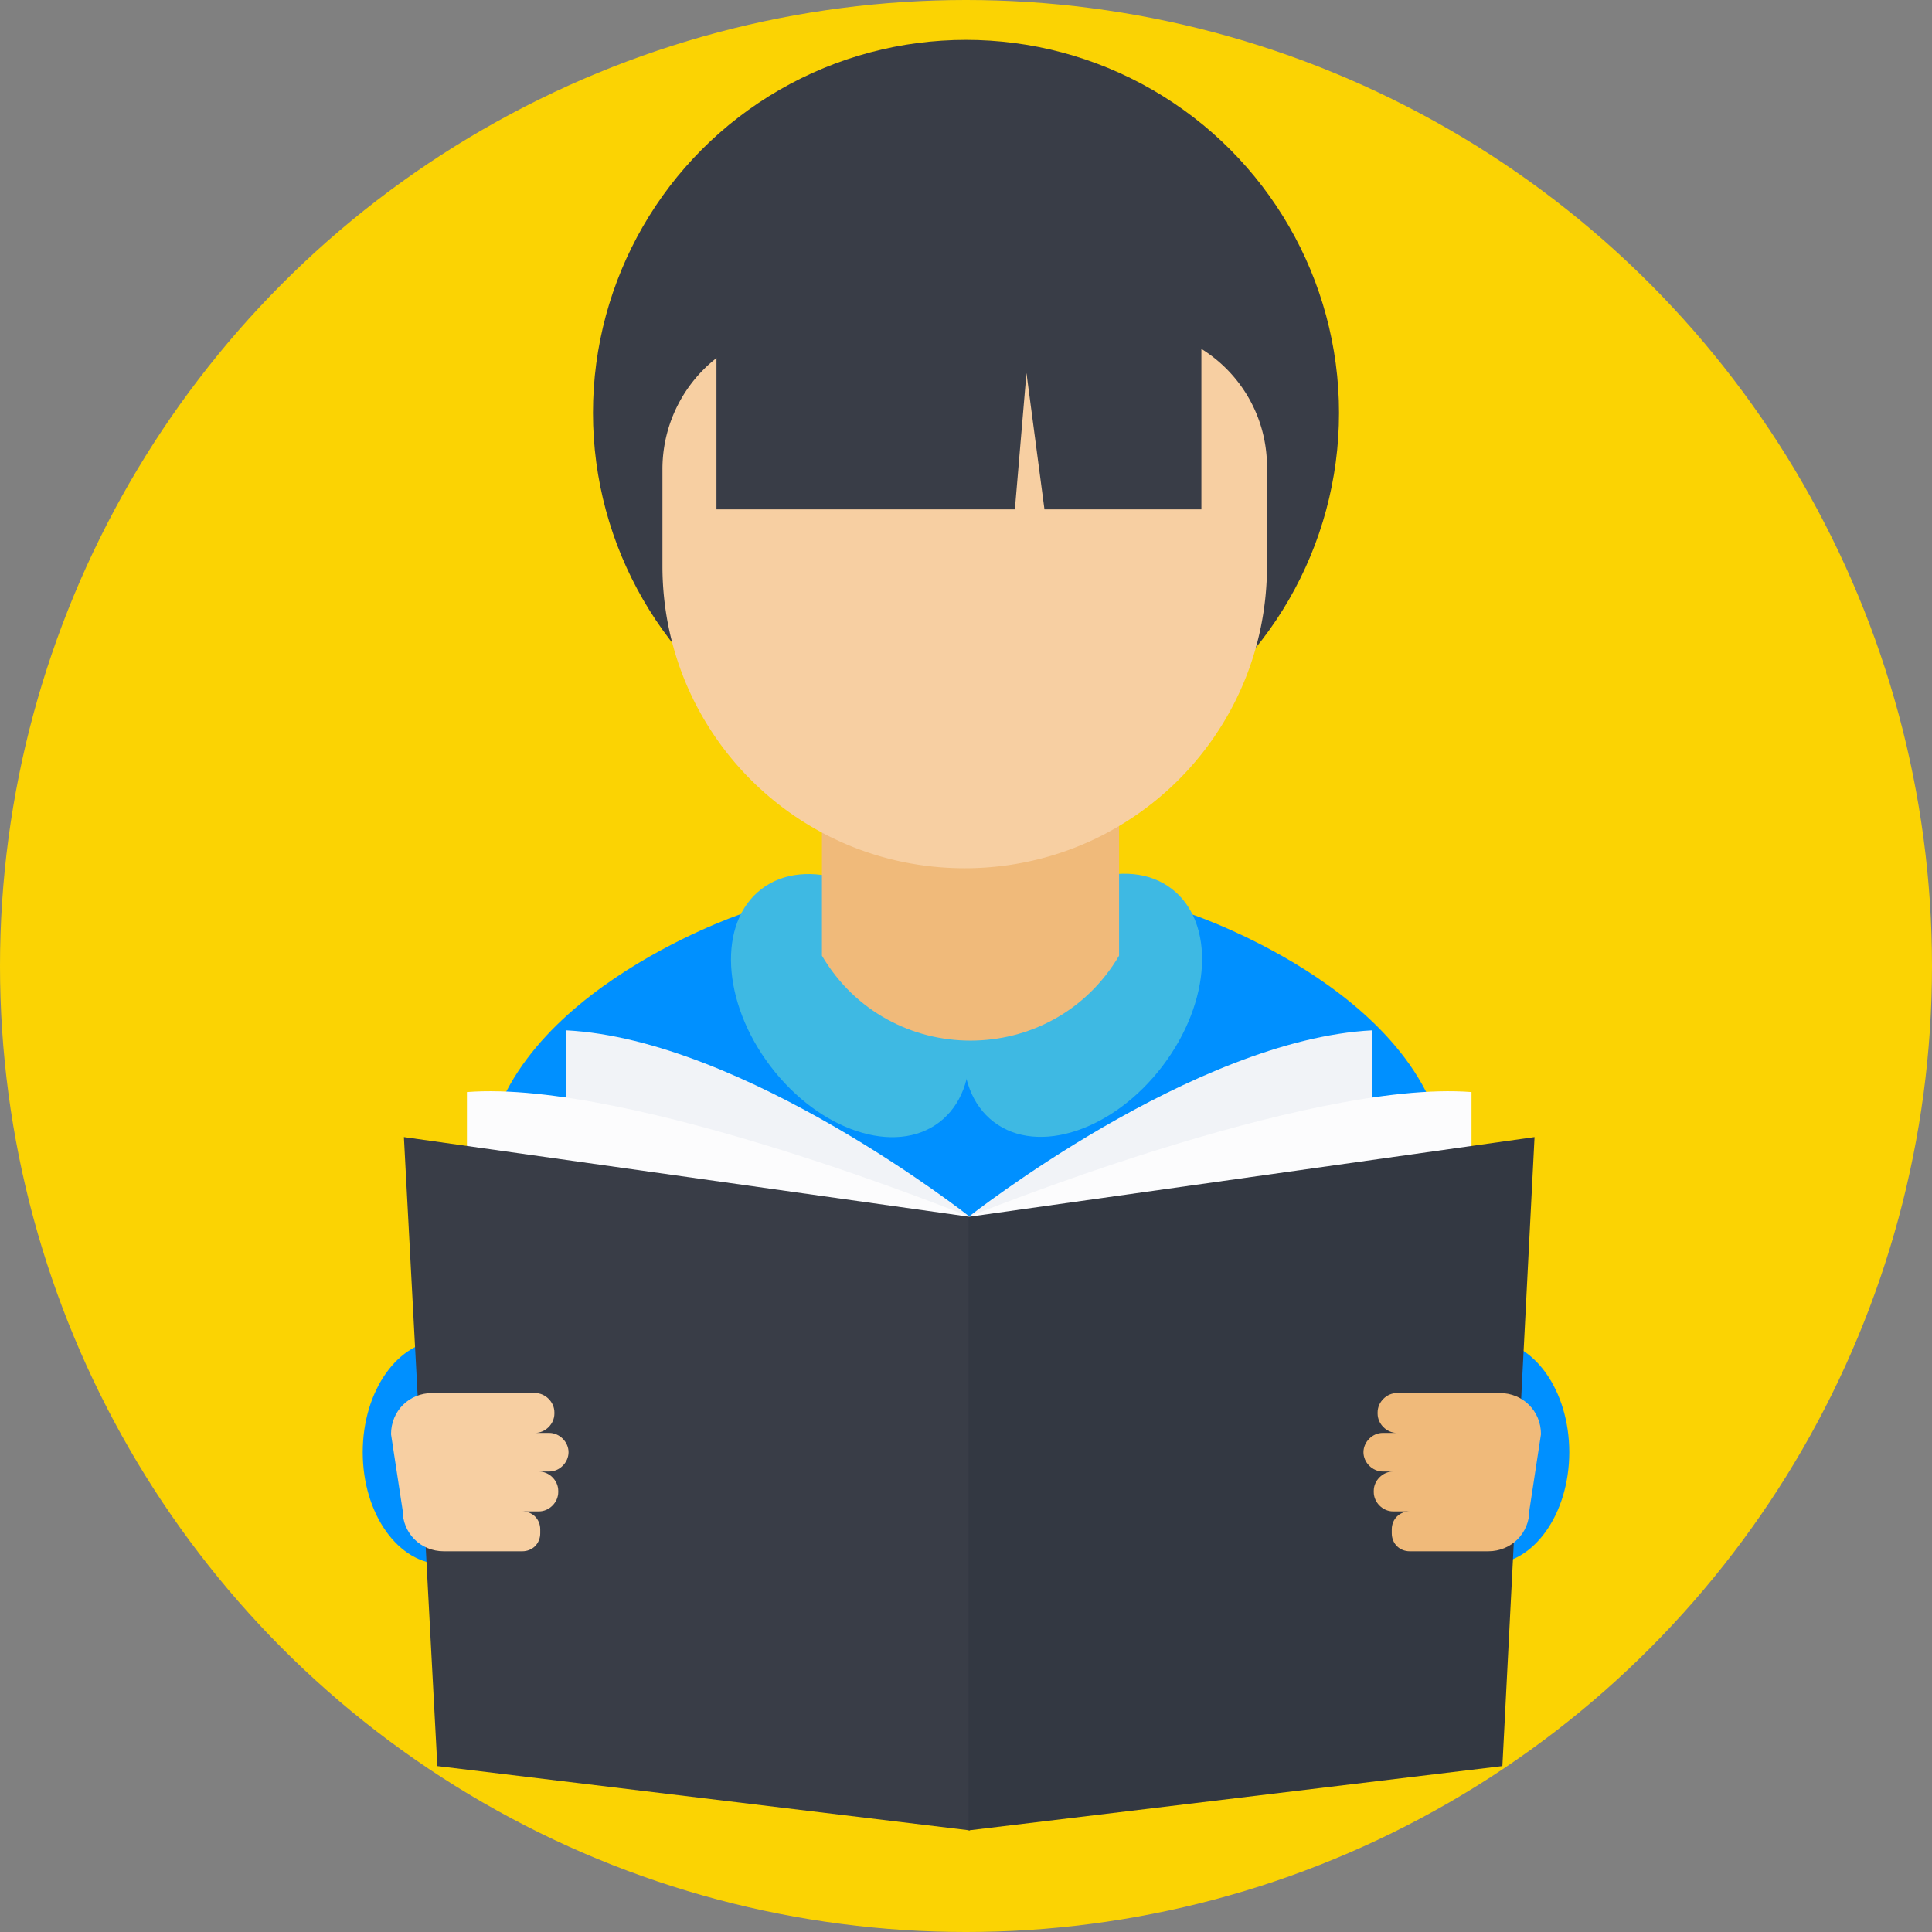
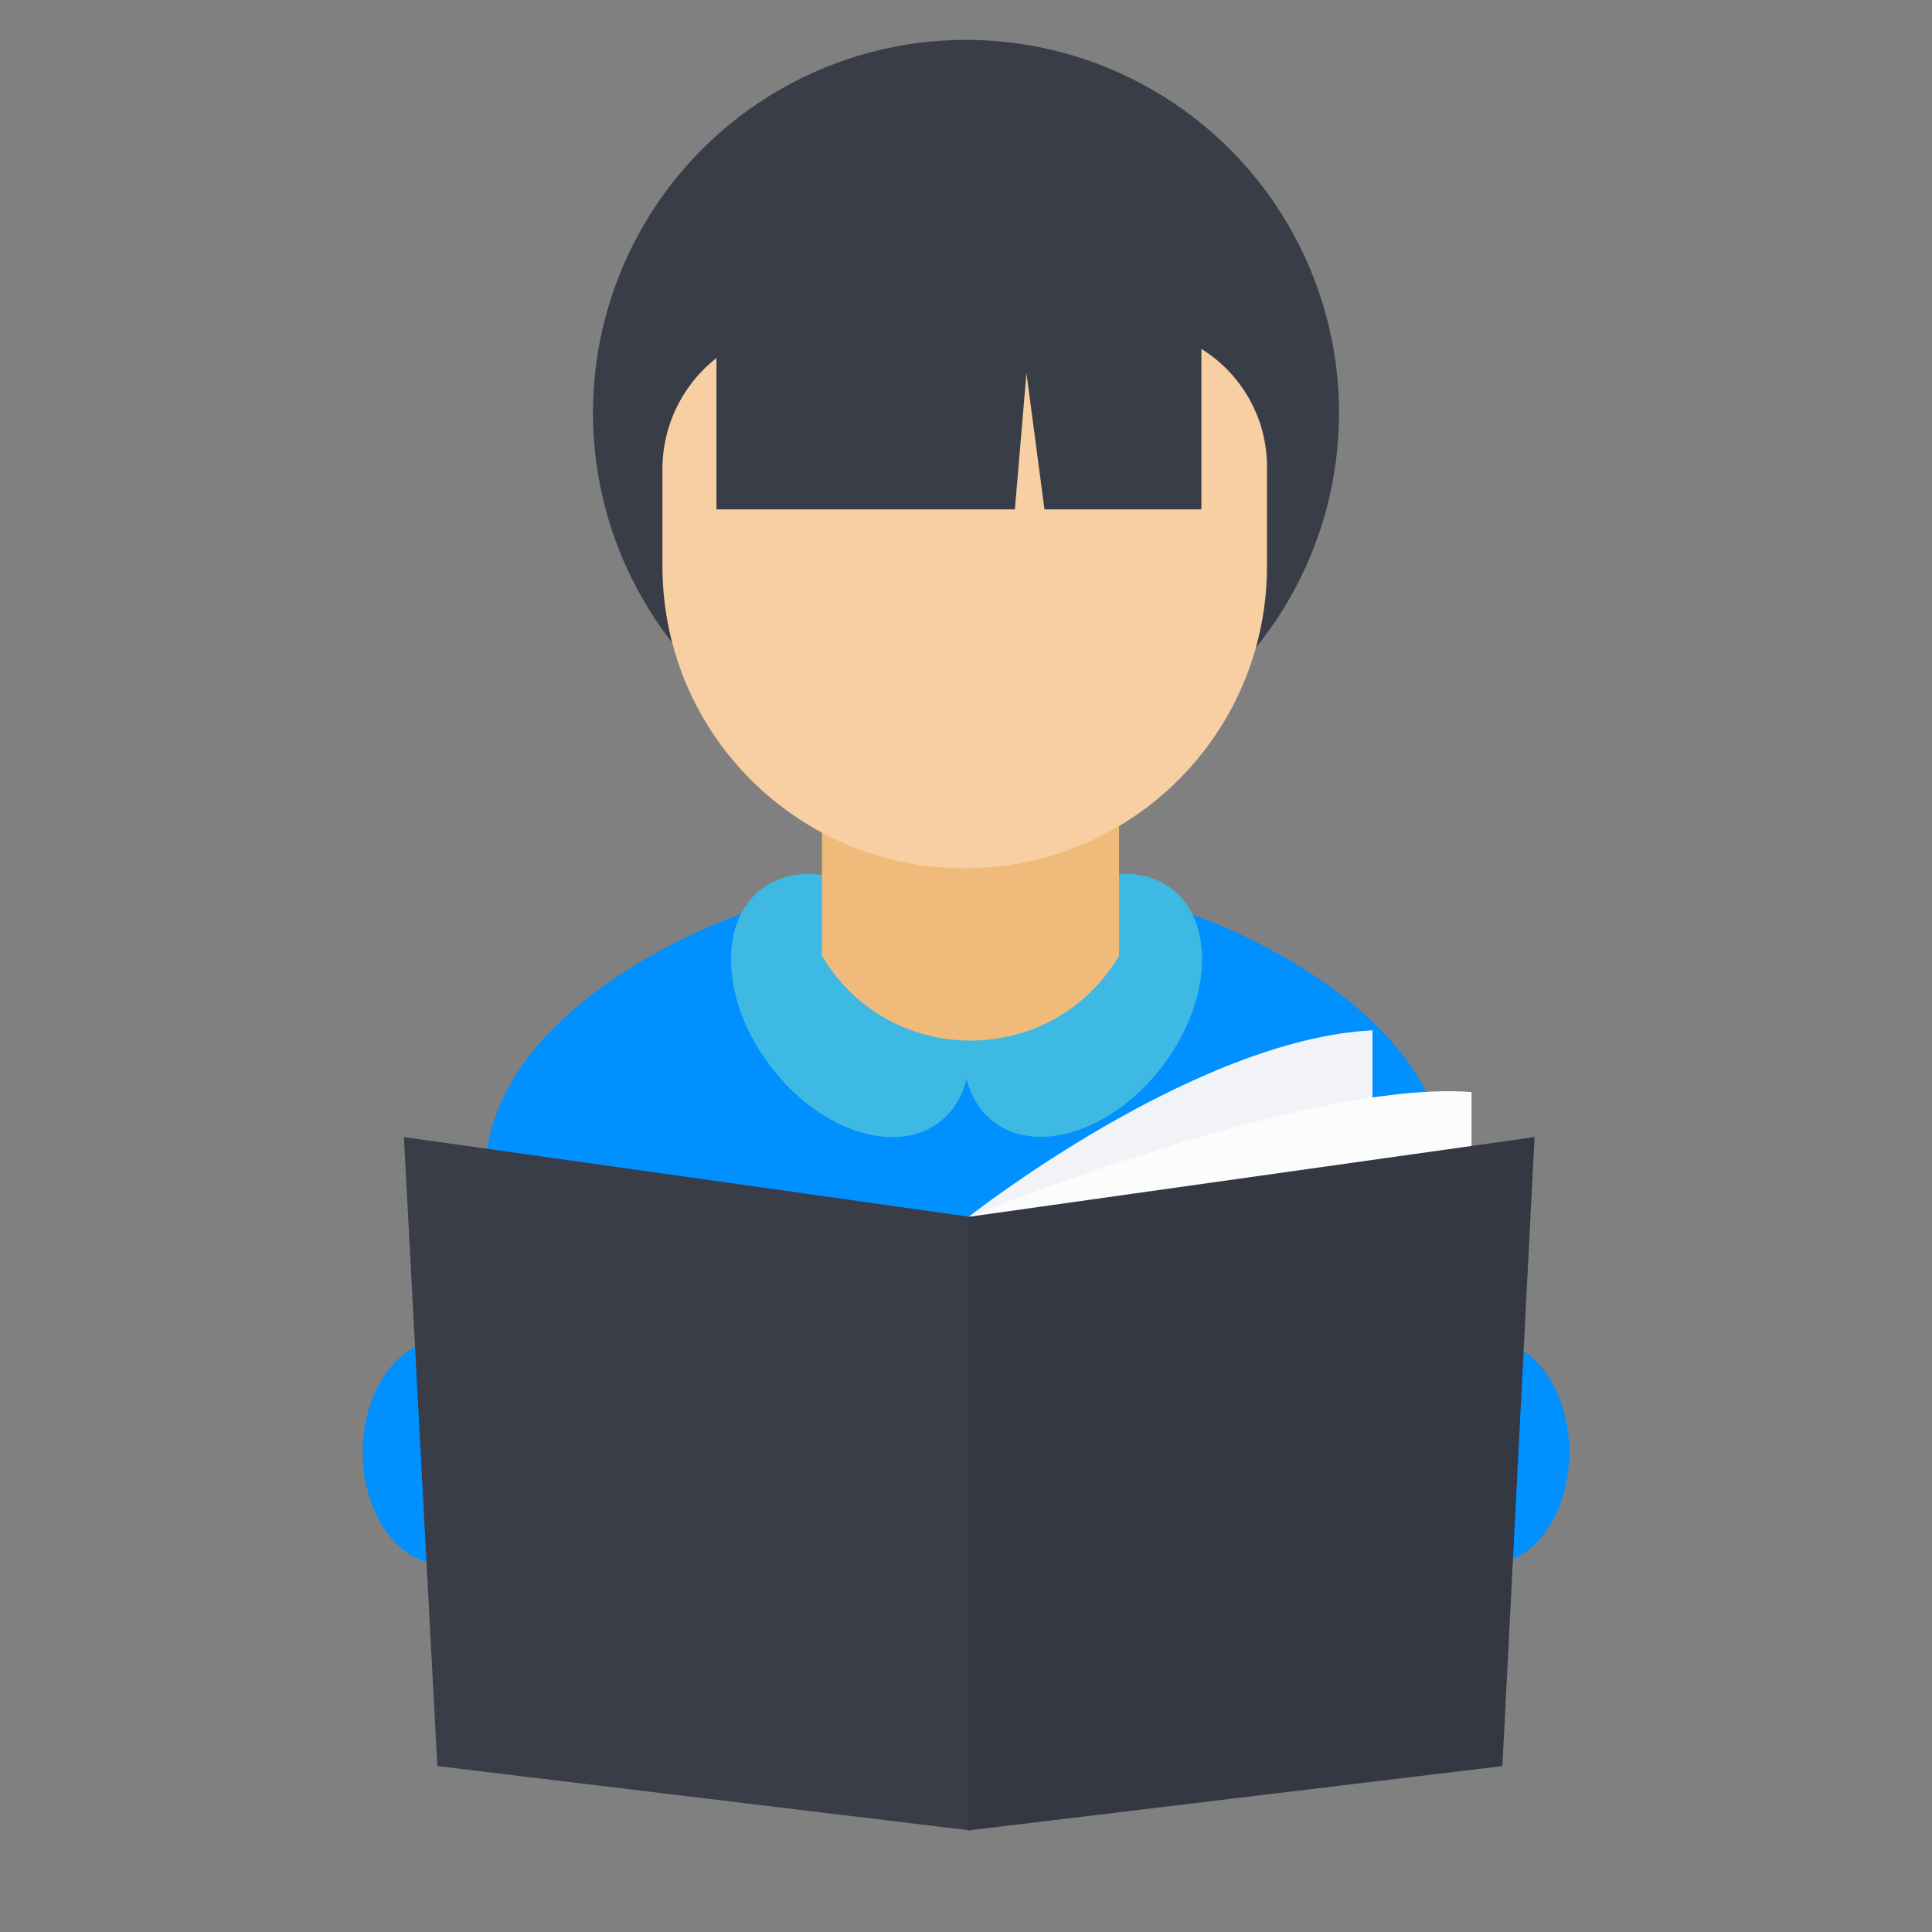
<svg xmlns="http://www.w3.org/2000/svg" viewBox="0 0 509.287 509.287">
  <rect x="0" y="0" width="509.287" height="509.287" fill="#808080" stroke="none" />
-   <circle cx="254.644" cy="254.644" r="254.644" fill="#fbd303" />
  <g fill="#0090ff">
    <ellipse cx="116.641" cy="382.813" rx="21.023" ry="29.499" />
    <ellipse cx="392.646" cy="382.813" rx="21.023" ry="29.499" />
    <path d="M314.321 241.081l-13.224-3.391-15.258 38.993-31.195 4.408-31.195-4.408-15.258-38.993-13.224 3.391s-65.78 22.379-67.136 67.815l126.813 62.05 126.813-62.05c-1.356-45.775-67.136-67.815-67.136-67.815z" />
  </g>
-   <path d="M255.661 320.763s-59.338-46.792-106.469-49.166v49.166h106.469z" fill="#f1f3f7" />
-   <path d="M255.661 320.763s-89.176-36.281-132.577-32.89v50.183l132.577-17.293z" fill="#fcfcfd" />
  <g fill="#3eb9e3">
    <ellipse transform="rotate(-127.286 224.173 265.084)" cx="224.172" cy="265.082" rx="38.654" ry="26.447" />
    <ellipse transform="rotate(127.286 285.393 265.006)" cx="285.39" cy="265.005" rx="38.654" ry="26.447" />
  </g>
  <path d="M294.993 251.931c-17.632 29.838-60.694 29.838-78.326 0v-51.2h78.326v51.2z" fill="#f0ba7a" />
  <circle cx="254.644" cy="108.842" r="98.331" fill="#393d47" />
  <path d="M297.367 86.464h-85.446a37.191 37.191 0 00-37.298 37.298v25.43c0 44.079 35.603 79.682 79.682 79.682s79.682-35.603 79.682-79.682v-25.43c.339-20.684-16.276-37.298-36.62-37.298z" fill="#f7cfa2" />
  <g fill="#393d47">
    <path d="M188.864 73.579v60.694h78.664l3.052-35.942 4.747 35.942h41.367V73.579zM255.661 482.501l-140.376-16.954-8.816-165.807 149.192 21.023z" />
  </g>
  <path d="M255.322 320.763s59.338-46.792 106.469-49.166v49.166H255.322z" fill="#f1f3f7" />
  <path d="M255.322 320.763s89.176-36.281 132.577-32.89v50.183l-132.577-17.293z" fill="#fcfcfd" />
  <path fill="#333842" d="M255.322 482.501l140.715-16.954 8.477-165.807-149.192 21.023z" />
-   <path d="M149.87 382.813c0-2.713-2.374-5.086-5.086-5.086h-3.73c2.713 0 5.086-2.373 5.086-5.086v-.339c0-2.713-2.374-5.086-5.086-5.086h-27.126c-6.103 0-10.85 4.747-10.85 10.85l3.052 20.005c0 6.103 4.747 10.85 10.85 10.85h20.683c2.713 0 4.747-2.034 4.747-4.747v-1.017c0-2.713-2.034-4.747-4.747-4.747h4.408c2.713 0 5.086-2.374 5.086-5.086v-.339c0-2.713-2.374-5.086-5.086-5.086h2.713c2.713 0 5.086-2.373 5.086-5.086z" fill="#f7cfa2" />
-   <path d="M359.417 382.813c0-2.713 2.374-5.086 5.086-5.086h3.73c-2.713 0-5.086-2.373-5.086-5.086v-.339c0-2.713 2.374-5.086 5.086-5.086h27.126c6.103 0 10.85 4.747 10.85 10.85l-3.052 20.005c0 6.103-4.747 10.85-10.85 10.85h-20.683c-2.713 0-4.747-2.034-4.747-4.747v-1.017c0-2.713 2.034-4.747 4.747-4.747h-4.408c-2.713 0-5.086-2.374-5.086-5.086v-.339c0-2.713 2.374-5.086 5.086-5.086h-2.713c-2.712 0-5.086-2.373-5.086-5.086z" fill="#f0ba7a" />
</svg>